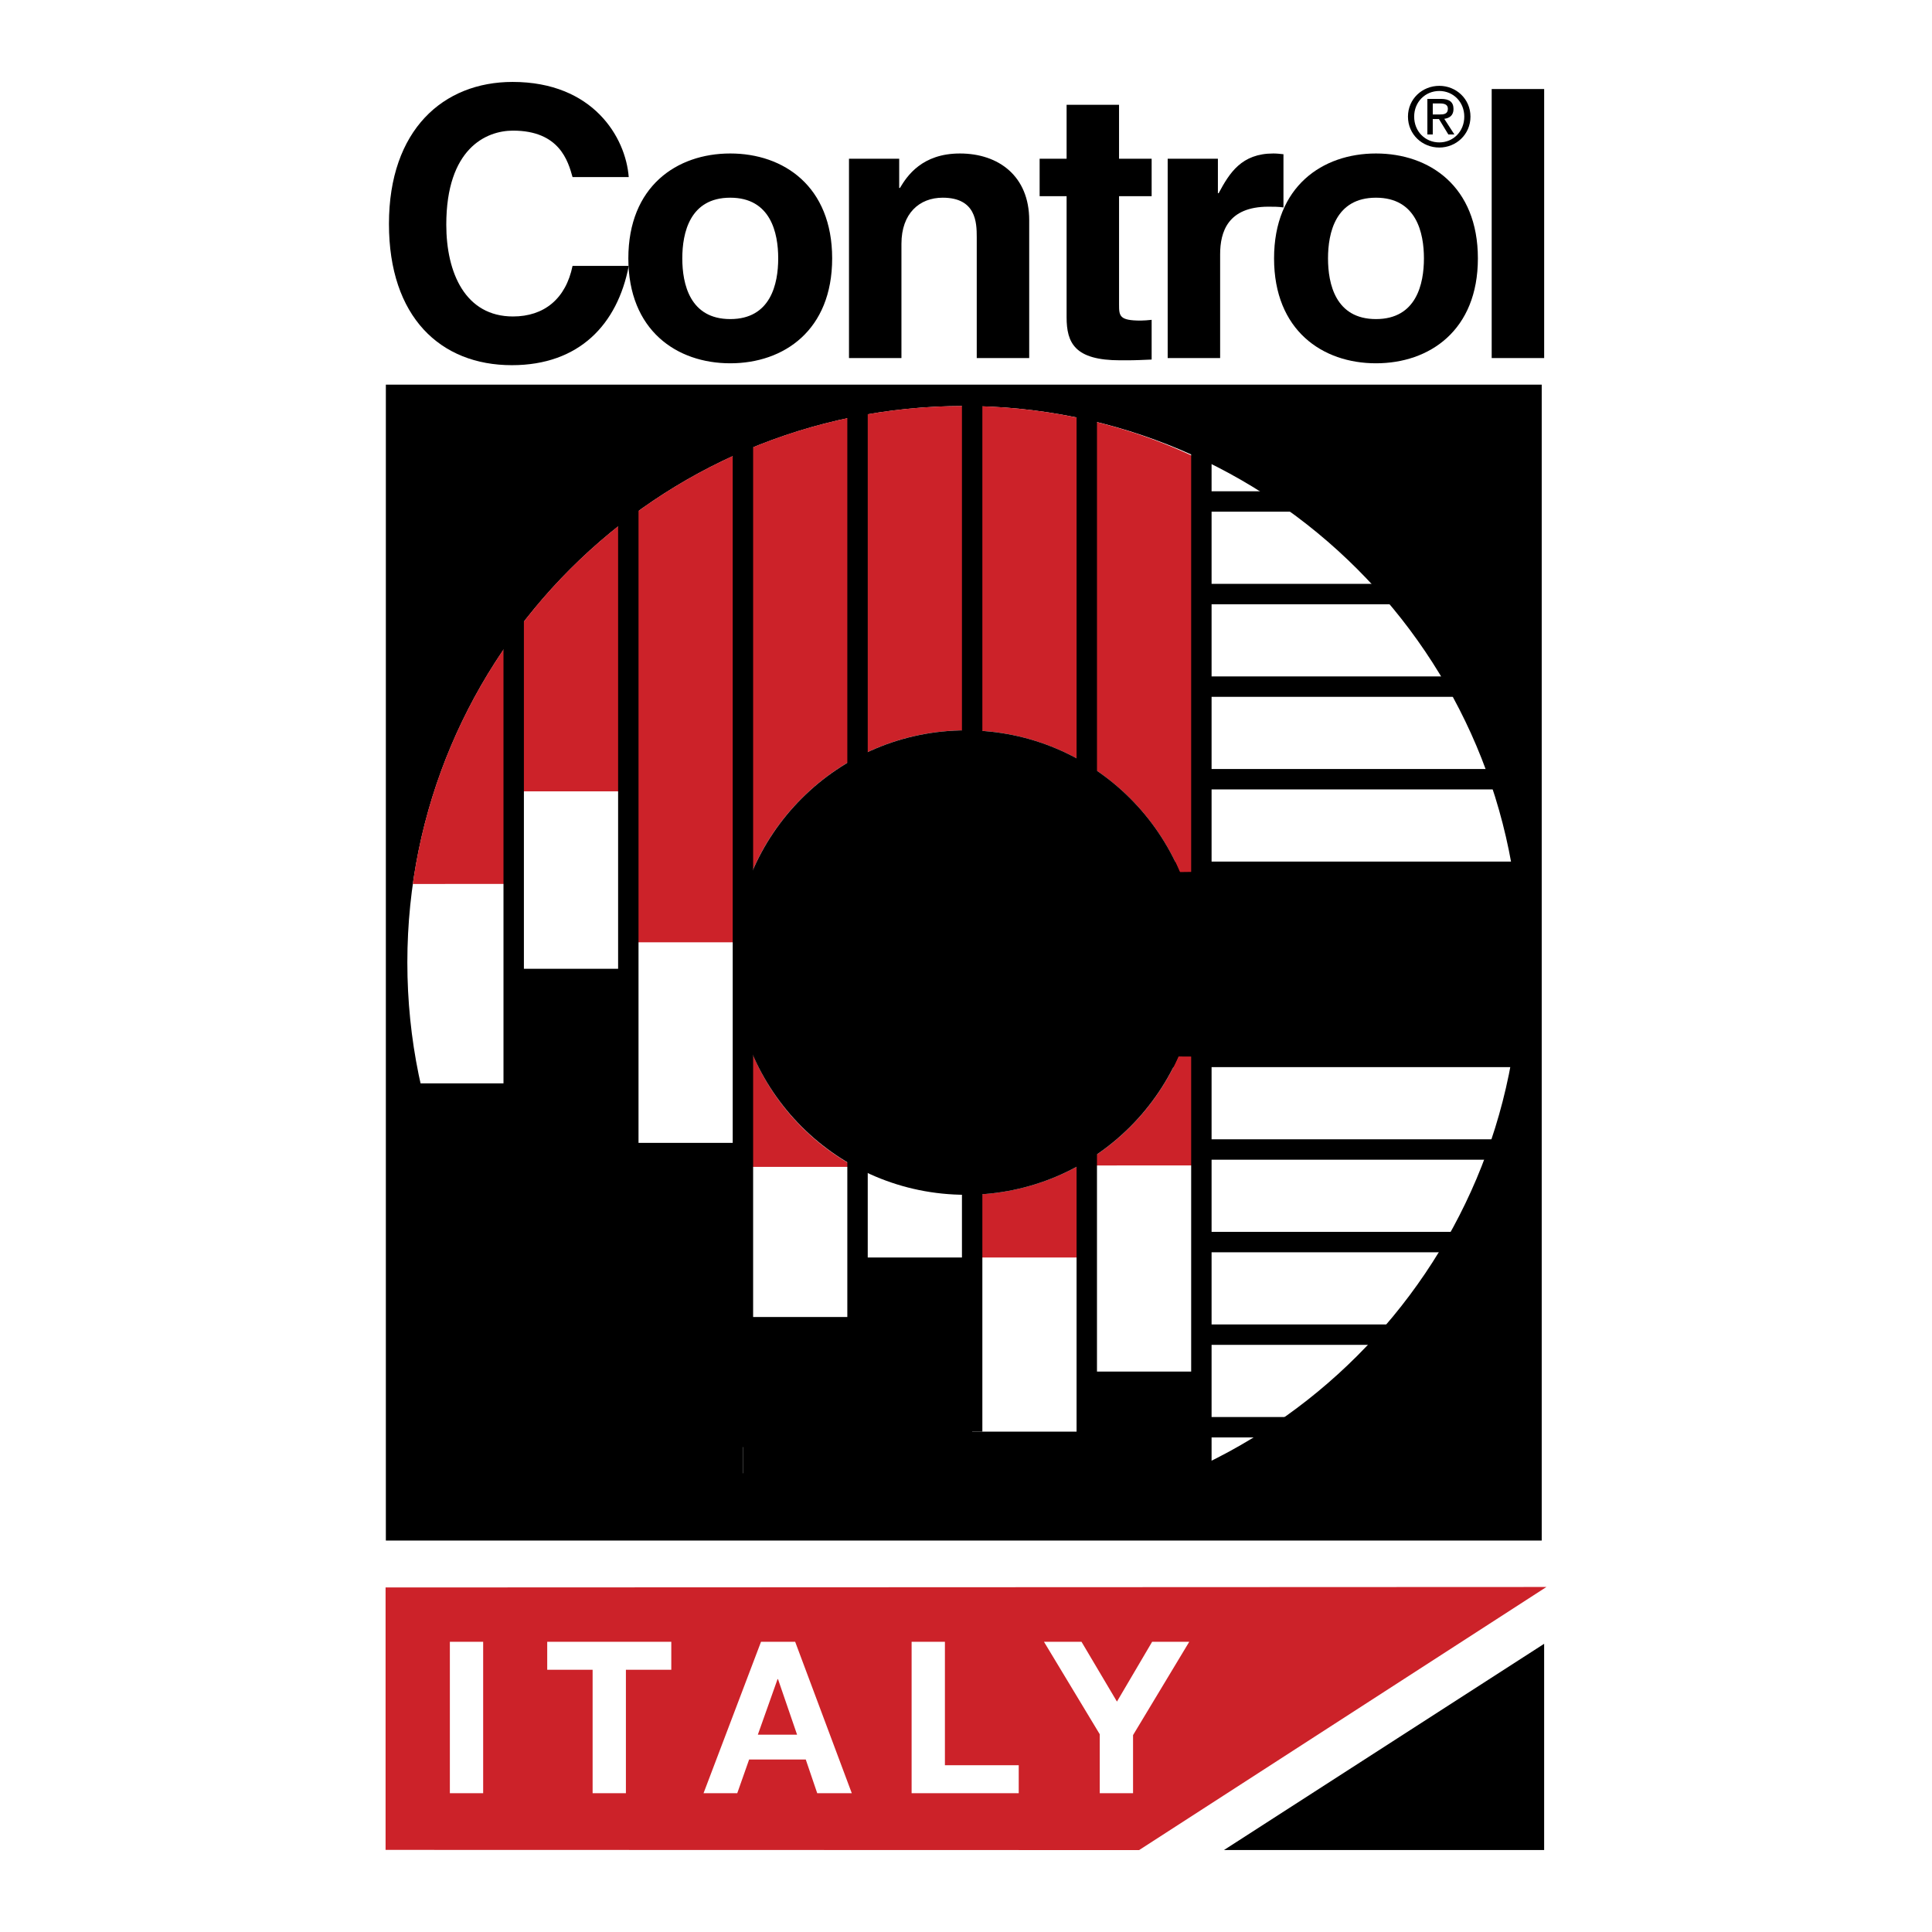
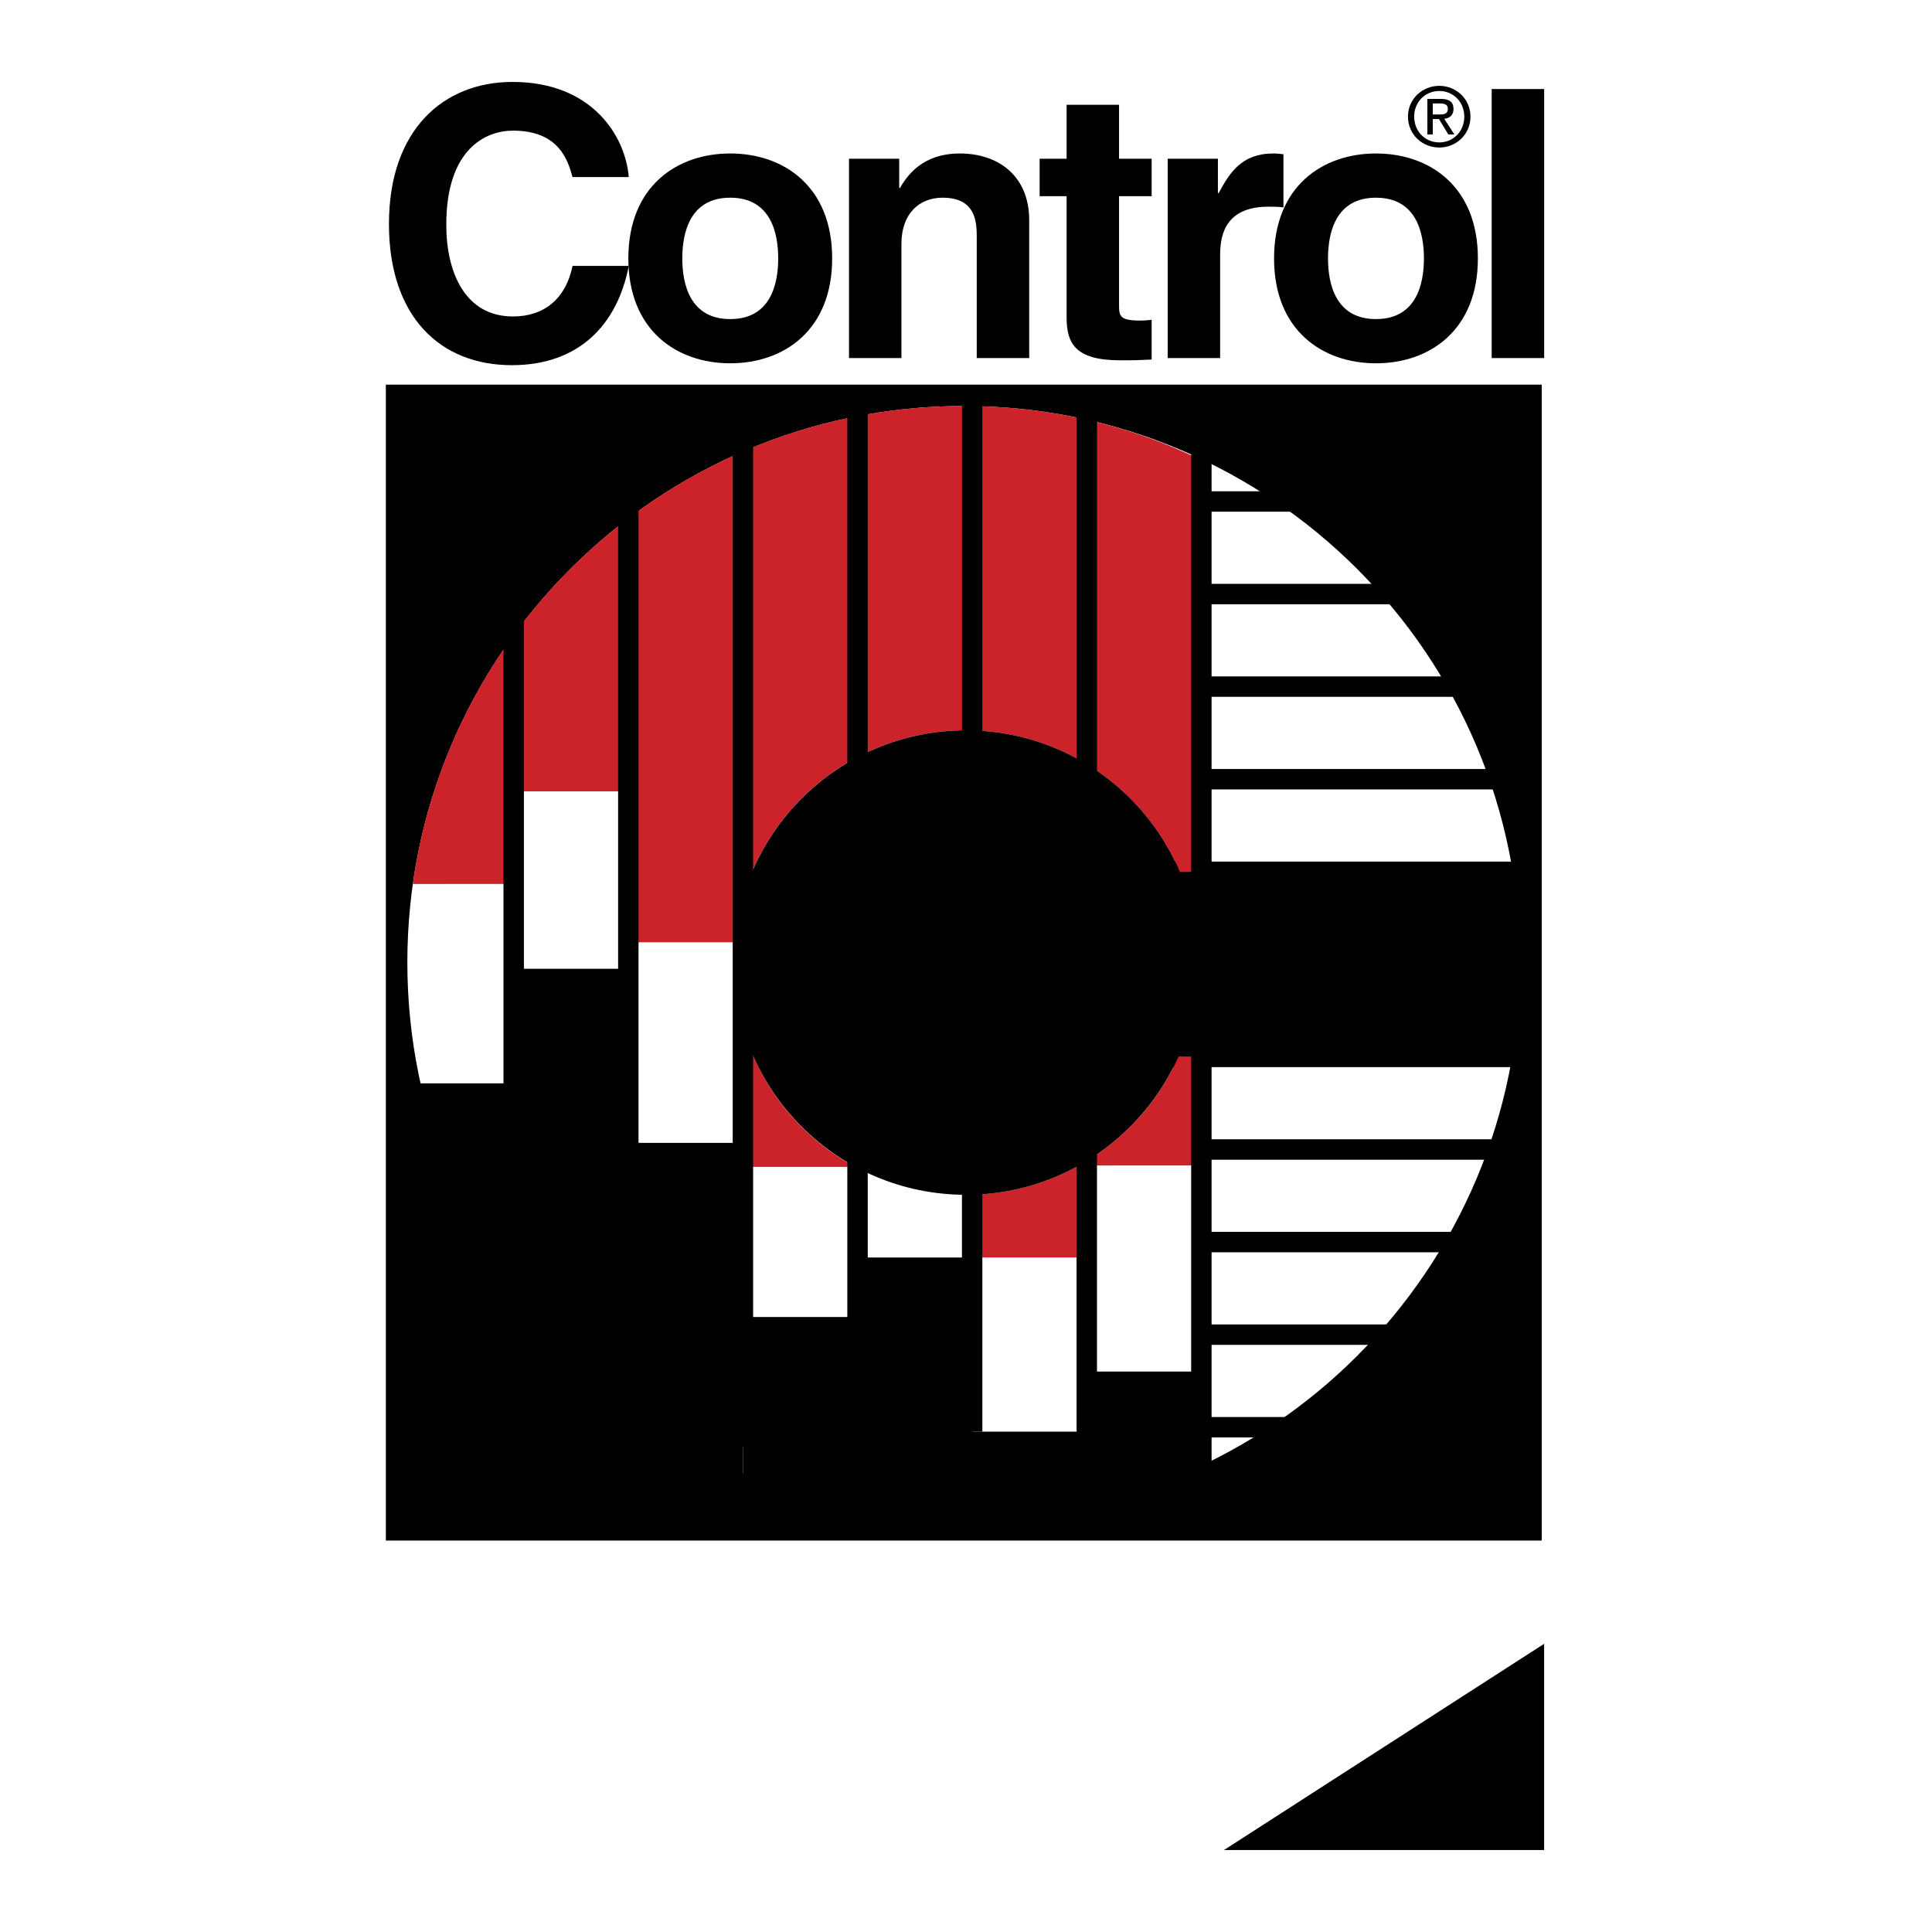
<svg xmlns="http://www.w3.org/2000/svg" width="2500" height="2500" viewBox="0 0 192.756 192.756">
-   <path fill-rule="evenodd" clip-rule="evenodd" fill="#fff" d="M0 0h192.756v192.756H0V0z" />
-   <path fill-rule="evenodd" clip-rule="evenodd" fill="#cc2229" d="M113.648 184.584l40.639-26.25-115.818.047v26.183l75.179.02z" />
+   <path fill-rule="evenodd" clip-rule="evenodd" fill="#fff" d="M0 0h192.756H0V0z" />
  <path fill-rule="evenodd" clip-rule="evenodd" fill="#fff" d="M44.883 163.801h3.322v15.109h-3.322v-15.109zM59.125 166.594h-4.529v-2.793h12.379v2.793h-4.528v12.316h-3.322v-12.316zM75.927 163.801h3.407l5.65 15.109h-3.449l-1.144-3.365h-5.65l-1.185 3.365h-3.364l5.735-15.109zm-.317 9.269h3.915l-1.904-5.545h-.043l-1.968 5.545zM90.952 163.801h3.322v12.316h7.365v2.793H90.952v-15.109zM109.723 173.027l-5.565-9.226h3.744l3.536 5.967 3.511-5.967h3.703l-5.607 9.31v5.799h-3.322v-5.883z" />
  <path fill-rule="evenodd" clip-rule="evenodd" d="M122.113 184.58l31.946-20.578v20.578h-31.946zM153.818 153.699V38.377H38.497v115.322h115.321zM57.123 17.668c-.449-1.607-1.309-4.635-5.943-4.635-2.691 0-6.654 1.794-6.654 9.383 0 4.821 1.907 9.158 6.654 9.158 3.103 0 5.271-1.757 5.943-5.046h5.607c-1.122 5.831-4.935 9.906-11.663 9.906-7.14 0-12.261-4.822-12.261-14.093 0-9.382 5.42-14.167 12.335-14.167 8.038 0 11.29 5.533 11.588 9.495h-5.606v-.001z" />
  <path d="M72.858 36.246c-5.345 0-10.168-3.29-10.168-10.466 0-7.177 4.823-10.467 10.168-10.467s10.167 3.29 10.167 10.467c0 7.177-4.822 10.466-10.167 10.466zm0-16.522c-4.037 0-4.785 3.513-4.785 6.056 0 2.542.748 6.055 4.785 6.055s4.784-3.514 4.784-6.055c0-2.543-.747-6.056-4.784-6.056zM102.682 35.723H97.45V23.649c0-1.458-.074-3.925-3.401-3.925-2.318 0-4.112 1.57-4.112 4.598v11.401h-5.233V15.836h5.009v2.916h.075c.71-1.197 2.206-3.439 5.981-3.439 3.887 0 6.915 2.28 6.915 6.654v13.756h-.002zM111.648 15.836h3.252v3.738h-3.252v10.803c0 1.159.037 1.607 2.168 1.607.336 0 .711-.037 1.084-.075v3.963c-.822.037-1.645.075-2.467.075h-.672c-4.523 0-5.346-1.72-5.346-4.299V19.575h-2.691v-3.738h2.691v-5.383h5.232v5.382h.001zM116.5 15.836h5.01v3.439h.074c1.084-2.019 2.279-3.962 5.457-3.962.336 0 .674.038 1.01.074v5.309c-.449-.075-1.01-.075-1.496-.075-4.074 0-4.822 2.542-4.822 4.748v10.354H116.5V15.836z" fill-rule="evenodd" clip-rule="evenodd" />
  <path d="M137.281 36.246c-5.346 0-10.168-3.29-10.168-10.466 0-7.177 4.822-10.467 10.168-10.467s10.168 3.29 10.168 10.467c0 7.177-4.822 10.466-10.168 10.466zm0-16.522c-4.037 0-4.785 3.513-4.785 6.056 0 2.542.748 6.055 4.785 6.055s4.785-3.514 4.785-6.055c0-2.543-.748-6.056-4.785-6.056zM154.061 35.723h-5.235V8.883h5.235v26.84z" fill-rule="evenodd" clip-rule="evenodd" />
  <path d="M96.154 151.533c30.659 0 55.512-24.854 55.512-55.512 0-30.659-24.854-55.513-55.512-55.513S40.641 65.363 40.641 96.021c0 30.659 24.854 55.512 55.513 55.512z" fill-rule="evenodd" clip-rule="evenodd" fill="#fff" />
  <path d="M115.465 86.978h37.604m-38.924 18.471h38.924m-32.987-55.416h32.986m-32.986 9.236h32.986m-32.986 9.236h32.986m-32.986 9.237h32.986m-32.986 36.944h32.986m-32.986 9.236h32.986m-32.986 9.236h32.986m-32.986 9.237h32.986" fill="none" stroke="#000" stroke-width="2.036" stroke-miterlimit="2.613" />
  <path fill-rule="evenodd" clip-rule="evenodd" d="M152.408 105.449V86.978h-36.064v18.471h36.064zM140.473 11.634c0-1.767 1.434-3.07 3.127-3.07 1.678 0 3.109 1.303 3.109 3.07 0 1.783-1.432 3.086-3.109 3.086-1.694 0-3.127-1.303-3.127-3.086zm3.127 2.574c1.393 0 2.492-1.092 2.492-2.574 0-1.458-1.1-2.557-2.492-2.557-1.408 0-2.508 1.1-2.508 2.557 0 1.482 1.099 2.574 2.508 2.574zm-.653-.791h-.537v-3.55h1.352c.838 0 1.254.31 1.254 1.01 0 .635-.398.912-.92.978l1.01 1.563h-.602l-.938-1.539h-.619v1.538l.645-1.995c.455 0 .863-.033.863-.579 0-.439-.4-.521-.773-.521h-.734v1.099h.645l-.646 1.996z" />
  <path d="M85.316 116.42a23.076 23.076 0 0 1-11.176-13.908v13.906l11.176.002zM73.286 94.014c1.024-11.85 10.968-21.148 23.083-21.148 9.592 0 17.823 5.83 21.342 14.139l2.049-.027-.025-41.125c-7.004-3.426-15.07-5.344-23.586-5.344-28.001 0-51.162 20.734-54.965 47.686l10.078-.008v-9.236h11.417v15.063h10.607zM117.574 105.404c-3.516 7.963-11.383 13.551-20.587 13.791v6.266h11.435v-9.182l11.471-.004-.018-10.857-2.301-.014z" fill-rule="evenodd" clip-rule="evenodd" fill="#cc2229" />
  <path d="M96.374 119.205c12.796 0 23.169-10.375 23.169-23.17 0-12.796-10.373-23.169-23.169-23.169-12.796 0-23.169 10.374-23.169 23.169s10.373 23.17 23.169 23.17zM74.121 148.33v-34.305H62.687v34.305h11.434zM51.251 145.693v-37.605H39.816v37.605h11.435z" fill-rule="evenodd" clip-rule="evenodd" />
  <path fill-rule="evenodd" clip-rule="evenodd" d="M62.687 147.342V96.654H51.251v50.688h11.436zM85.556 152.84v-21.442H74.121v21.442h11.435zM96.992 152.729v-27.268H85.556v27.268h11.436zM108.428 152.51v-9.676H96.992v9.676h11.436z" />
  <path fill-rule="evenodd" clip-rule="evenodd" d="M119.807 152.125v-15.283h-11.436v15.283h11.436z" />
  <path d="M51.251 41.017v103.356M62.687 41.017v103.356M74.121 41.017v103.356m11.435-104.17v104.17M96.992 39.478v103.356m11.436-102.733v104.272m11.433-103.356v110.008M51.251 41.017v103.356M62.687 41.017v103.356M74.121 41.017v103.356m11.435-104.17v104.17M96.992 39.478v103.356m11.436-102.733v104.272m11.433-103.356v110.008" fill="none" stroke="#000" stroke-width="2.036" stroke-miterlimit="2.613" />
</svg>